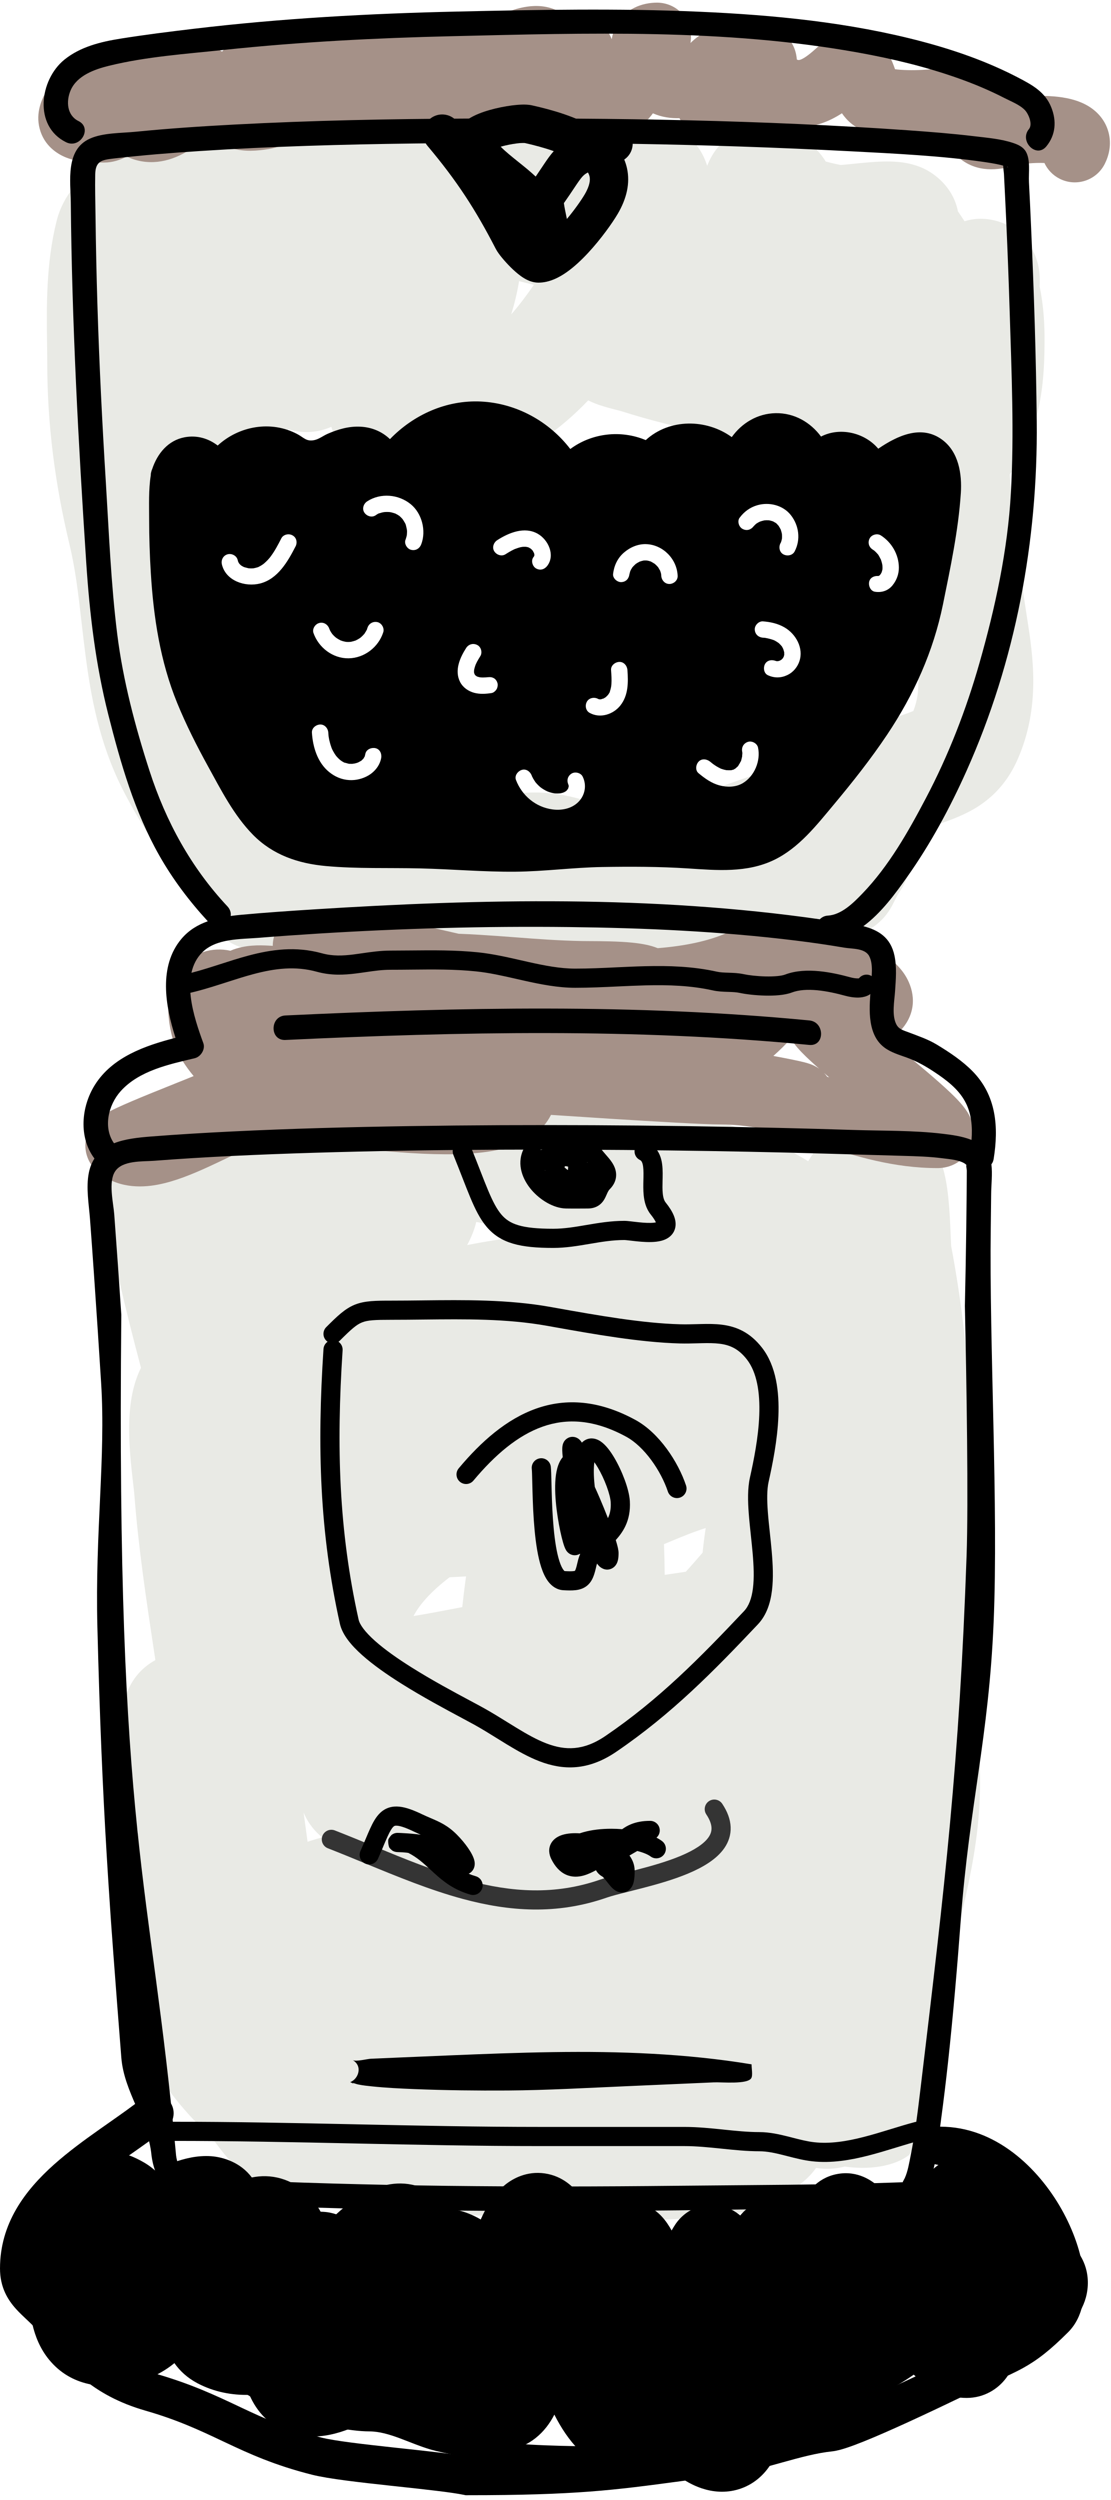
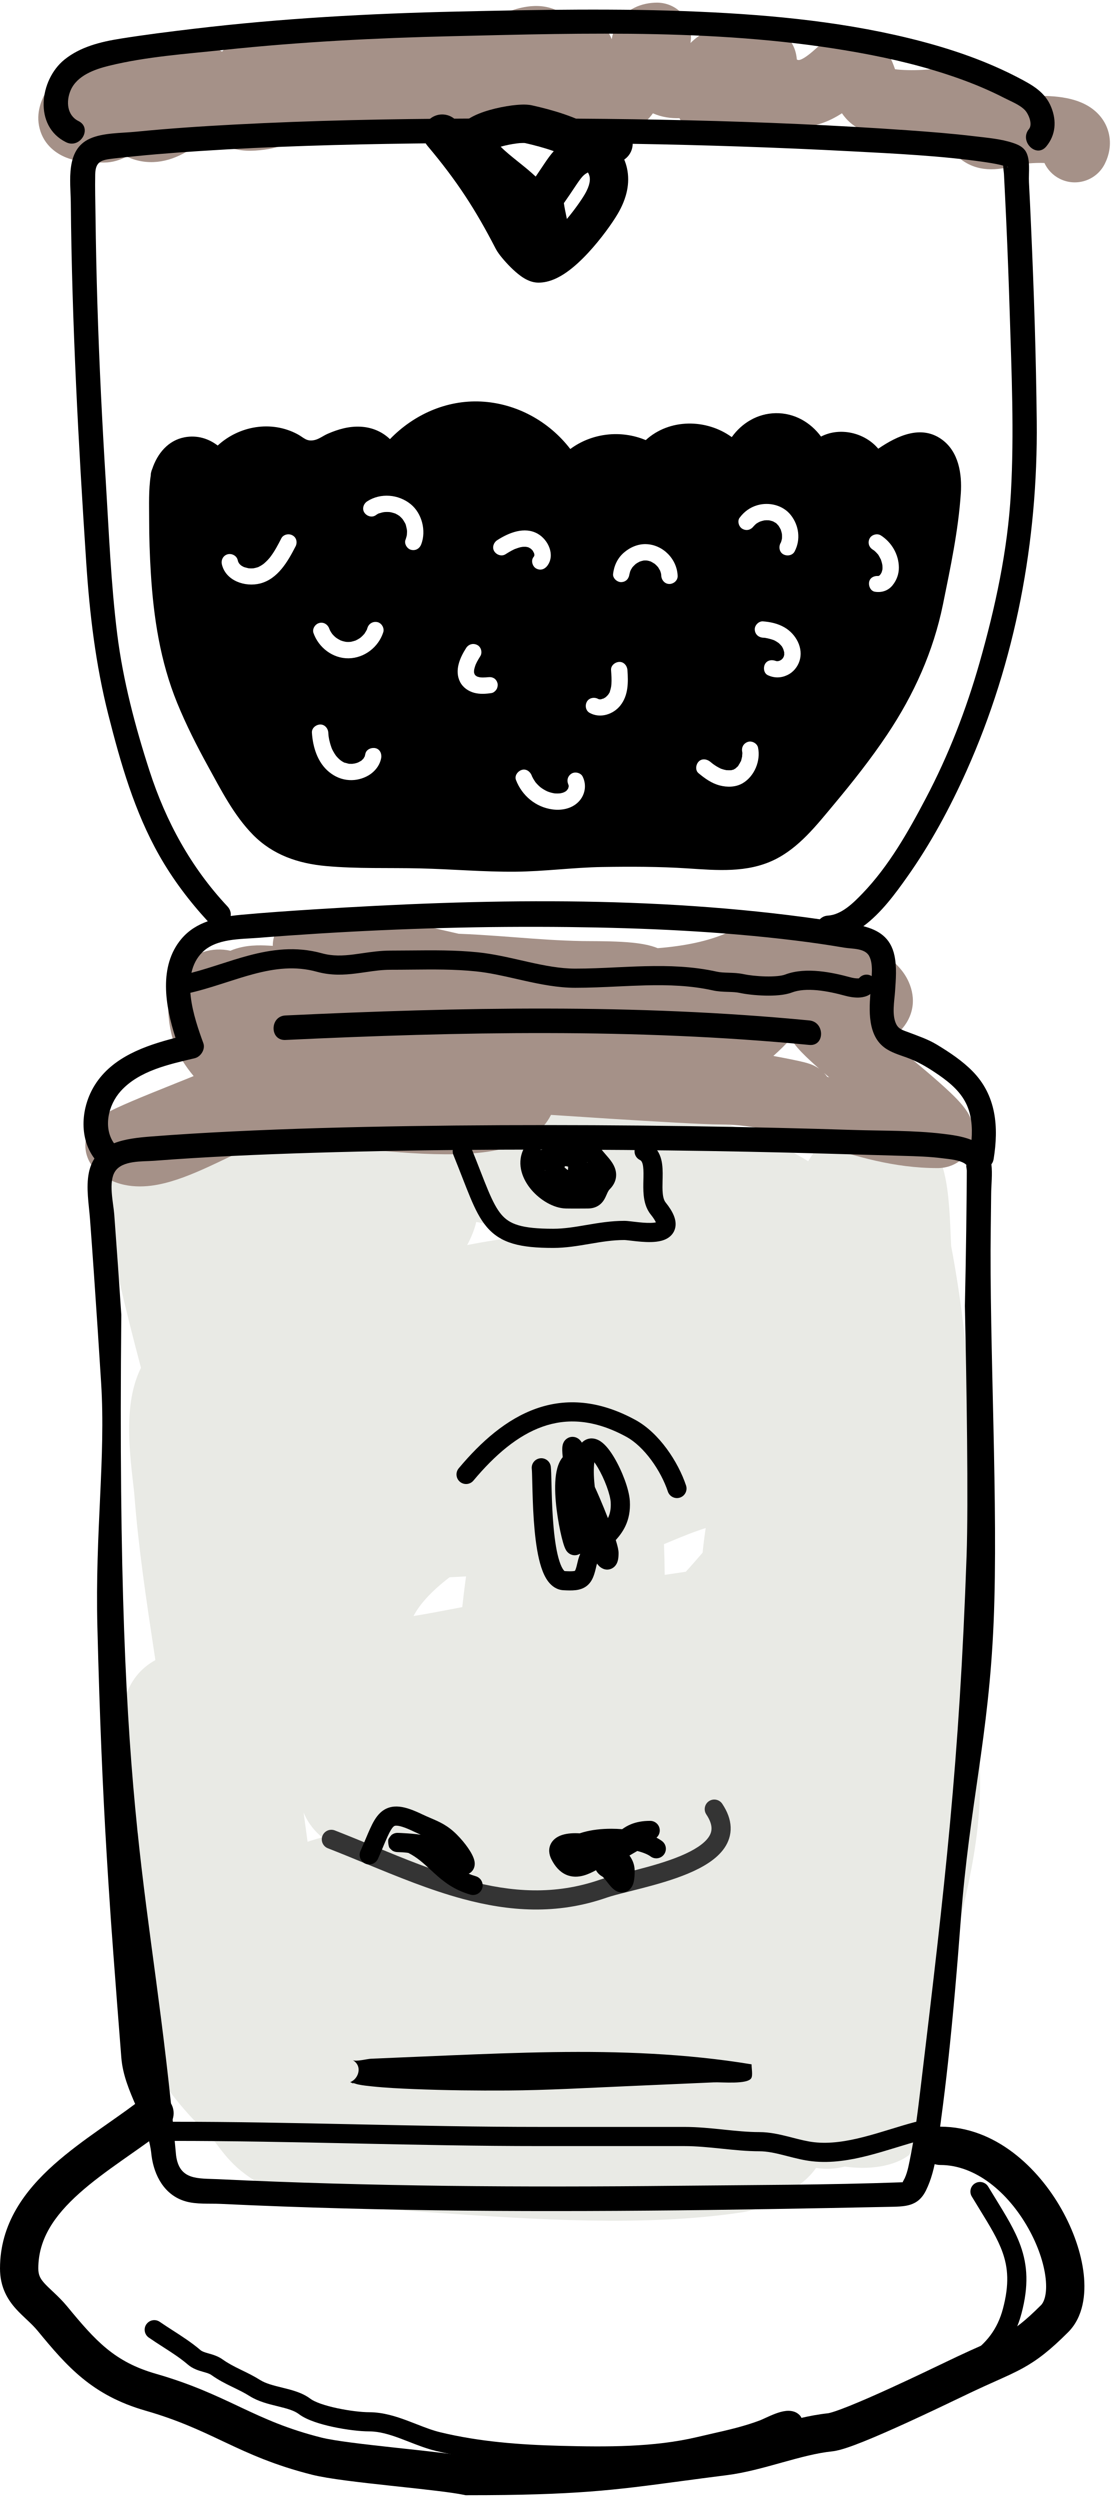
<svg xmlns="http://www.w3.org/2000/svg" fill="none" height="261" viewBox="0 0 116 261" width="116">
-   <path clip-rule="evenodd" d="m36.203 8.241c1.49.248 3.434.655 4.623.91.736.157 1.461.314 2.176.469 5.75 1.243 10.861 2.348 16.181 2.591.737.034 1.448.009 2.409-.025.391-.014.824-.029 1.317-.042 1.475-.04 3.436-.053 5.428.326 2.097.4 4.149 1.718 5.199 4.045.12.267.221.532.303.793.064-.169.135-.337.214-.503 1.582-3.362 4.889-3.733 6.375-3.593 1.391.132 2.466.67 3.05 1.013.662.389 1.354.92 1.959 1.596.149.166.46.521.779 1.043.214.056.425.109.63.158.41.098.726.164.927.203.109-.008.276-.02.514-.043.169-.016.39-.039.639-.064.534-.054 1.196-.122 1.751-.168.798-.065 1.997-.145 3.11-.043.487.045 1.559.167 2.684.701 1.066.506 3.041 1.888 3.549 4.461.007.011.014.022.022.033.053.078.09.132.134.196.036.052.076.111.133.196.1.146.227.335.356.537.013.021.027.043.042.066.899-.28 1.978-.375 3.212-.065 2.432.611 3.526 2.437 3.726 2.771l.006.009c.546.91.731 1.752.805 2.158.083.461.103.853.109 1.093.009.328-.005.64-.017.847.434 2.075.527 4.059.515 5.82-.018 2.838-.155 6.613-1.686 10.331-.061.147-.381.879-.743 1.58-.153.298-.472.903-.885 1.468-.004.005-.008.011-.013.017-.046.065-.15.208-.309.395.272 4.67.968 9.515 1.734 14.494.026.167.053.337.079.51.613 3.938 1.437 9.241-.995 14.769-.946 2.149-2.336 3.752-4.133 4.906-1.378.885-2.922 1.427-3.875 1.761-.078.027-.153.053-.223.078-.862.305-1.718.68-2.823 1.163l-.128.056c.459 2.075.008 4.277-1.301 6.089-.016.028-.037.067-.064.117-.083.157-.152.295-.238.467-.038.076-.08.16-.127.254l-.005.01c-.048.096-.166.33-.294.552l-0.0 0c-.008.014-.278.503-.71 1-.133.152-.413.461-.826.785-.291.228-1.322 1.018-2.917 1.23-.821.11-1.811.066-2.834-.304-1.436 1.59-3.253 2.25-4.202 2.543-1.203.372-2.444.565-3.425.683-.915.111-1.838.182-2.545.237-.069.005-.135.01-.199.015-.389.03-.691.055-.941.08-.227.023-.327.038-.344.041-.003 0-.004 0-.002 0-.064.012-.127.023-.182.033l-.156.029c-.007.001-.014.003-.02.004-.91.665-1.946 1.155-3.128 1.41-1.136.246-2.224.213-2.692.199-.03-.001-.058-.002-.083-.002-4.135-.112-8.506-.499-12.636-.864-2.212-.195-4.355-.385-6.355-.522-1.418-.098-2.818-.199-4.209-.298-2.739-.196-5.44-.39-8.17-.556.001 0-.013-.001-.045-.002-.032-.001-.074-.002-.129-.003-.114-.002-.251-.003-.429-.003-.043-.001-.089-.001-.137-.001-.318-.001-.734-.002-1.151-.012-.483-.012-1.076-.038-1.687-.104-.573-.062-1.396-.183-2.257-.47-.255-.085-.809-.284-1.425-.684-.094-.061-.224-.148-.376-.265-2.433.746-5.169-.122-6.694-2.326-.665-.962-1.391-1.97-2.147-3.021-2.432-3.379-5.18-7.197-7.247-11.331-2.38-4.76-3.247-9.573-3.801-13.824-.166-1.27-.302-2.456-.431-3.585-.332-2.893-.622-5.417-1.254-8.052-1.496-6.234-2.317-12.478-2.317-18.986 0-.648-.009-1.337-.019-2.061-.05-3.684-.113-8.248.995-12.678.727-2.906 2.69-4.546 3.428-5.162.016-.013.031-.026.045-.038.106-.089.176-.147.233-.194.017-.014.033-.027.048-.04.273-.469.709-1.074 1.372-1.622.718-.594 1.869-1.254 3.401-1.363.491-.035.953-.009 1.381.061.149-.729.481-1.751 1.26-2.741 1.272-1.618 3.144-2.408 4.969-2.408 3.222 0 4.918 2.276 5.319 2.853.239.344.435.69.595 1.013.112-.94.455-2.007 1.208-3.001.932-1.231 2.106-1.839 2.962-2.128 1.421-.479 2.672-.318 2.977-.279.007.001.013.002.019.002.446.057.841.149.98.182l.014.003c.034.008.062.014.083.019zm-27.27 13.272c0-0.0 0.0.002.001.007-.001-.004-.001-.007-.001-.007zm9.58 30.718c.128.591.263 1.183.405 1.776.817 3.405 1.227 6.986 1.583 10.091.113.987.221 1.926.334 2.796.505 3.877 1.17 7.078 2.635 10.008 1.599 3.197 3.543 5.902 5.815 9.062.537.747 1.092 1.519 1.665 2.329.374-.11.638-.157.673-.164l.004-.001c.578-.117 1.198-.188 1.502-.217 2.811-.268 6.003-1.261 7.484-2.372 2.969-2.227 6.312-2.408 8.244-2.437 1.013-.015 1.716-.004 2.252.005.826.013 1.252.02 1.8-.088 4.339-.857 7.972.425 10.267 1.235.393.139.747.264 1.059.362.442.139.885.294 1.265.428.099.035.194.069.286.101.289.102.55.195.826.289.683.233 1.202.386 1.621.473 2.553-2.224 5.406-3.221 7.33-3.894.173-.06.339-.118.496-.174.633-.225 1.21-.426 1.767-.62.353-.123.698-.243 1.044-.365.42-.451 1.002-.967 1.784-1.405 1.695-.949 3.458-1.334 4.498-1.546.435-.089.771-.154 1.041-.207.575-.112.852-.166 1.157-.266.854-.28 1.734-.654 2.868-1.15.083-.036.168-.073.254-.111 1.012-.443 2.249-.986 3.54-1.443.612-.216.973-.345 1.282-.471.024-.01.046-.019.066-.028.802-1.998.613-4.023-.059-8.387-.938-6.098-1.968-12.972-1.991-20.01-1.171 1.065-2.525 1.565-3.574 1.774-1.378.274-2.628.148-3.373.038-.808-.119-1.55-.304-2.012-.423-.622-.16-.647-.168-.603-.16-.316-.054-.633-.109-.953-.164-5.705-.981-11.924-2.05-17.947-3.975.027.009-.002-.001-.143-.038-.096-.025-.19-.049-.311-.08-.056-.014-.118-.03-.188-.048-.366-.093-.976-.25-1.566-.45-.011-.004-.024-.008-.039-.013-.183-.061-.634-.212-1.187-.489-1.392 1.457-2.96 2.838-4.758 4.056-.01.007-.034.023-.069.049-.314.223-1.571 1.115-2.808 1.772-.699.371-1.752.87-2.966 1.146-.982.223-3.152.544-5.336-.66-.377.351-2.102 1.911-4.766 1.763-2.147-.119-3.559-1.262-4.226-1.953-.672-.696-1.065-1.407-1.267-1.814-.284-.57-.485-1.142-.623-1.601-1.273.559-2.822.765-4.481.262-.012-.004-.025-.007-.037-.011-.291 1.788-.789 3.913-1.749 5.833-.381.761-1.22 2.032-2.867 2.808-1.759.829-3.45.633-4.566.253-1.117-.381-1.918-1.021-2.382-1.472zm34.014-13.436c-0.0.001-.006-.01-.017-.034.012.021.017.033.017.034zm.849-5.972c.807-.922 1.581-1.949 2.369-3.089-.518-.123-1.034-.251-1.548-.383-.195 1.203-.478 2.361-.82 3.472zm13.176 8.175c0 0 .002-.001.007-.002-.005.001-.007.002-.007.002zm21.614-5.223c.001.001-.013-0-.042-.004.027.002.042.004.042.004zm-14.082-8.619c.014-.005.024-.008.03-.01l.004-.001c-.011.004-.023.008-.034.012zm-35.693-16.619c-.015-.011-.011-.009.007.005-.003-.002-.005-.004-.007-.005zm-10.83 33.916c0 .001-.008-.012-.024-.041.016.025.024.04.024.041zm6.551 43.975c-.012-.002-.018-.003-.018-.003-0-0.0.006.001.018.003zm71.873-45.377c0 0-.003-.006-.007-.018.005.012.007.018.007.018zm-15.281 48.233c0-0.0 0-0-.001.001 0-0.0 0-0.0 0-.001z" fill="#e9eae5" fill-rule="evenodd" />
  <path clip-rule="evenodd" d="m44.365 114.693c1.177-.385 3.674-1.093 6.326-.277 3.642 1.121 7.944 1.12 13.156 1.118h.646c7.022 0 13.978 2.096 19.889 5.696.431-.721.916-1.419 1.46-2.084.469-.572 2.504-2.988 6.02-2.811 3.855.194 5.554 3.204 5.928 3.928.543 1.051.792 2.103.92 2.727.147.718.242 1.446.308 2.088.132 1.278.19 2.641.231 3.617l.007.179c.018.438.032.774.048 1.048.005.081.009.143.012.187 1.943 10.295 2.434 20.264 2.407 30.364.954 5.272 1.559 10.947.925 16.934-.086.812-.212 1.783-.452 2.645l-.006.02c-.006.021-.013.046-.021.074.108 1.999.164 3.978.164 5.926 0 4.376-.698 8.284-1.484 11.805-.306 1.375-.605 2.612-.889 3.791-.494 2.048-.946 3.924-1.329 6.053-.096.533-.204 1.081-.328 1.557-.054.206-.17.637-.37 1.116-.092.219-.31.719-.699 1.277l-.007.009c-.015.022-.035.05-.059.084.038.103.074.205.106.306.449 1.4.381 2.644.304 3.325-.086.763-.259 1.444-.422 1.971-.267.865-.624 1.695-.991 2.409.002.145.005.283.006.409.009.193.015.404.015.607v.041c0.0.126 0.0.385-.005.544l-0.0.003c-.001.025-.006.16-.021.327-.001.009-.028.376-.125.821-.087.35-.578 1.6-1.095 2.437-1.629 1.27-4.358 1.579-6.74 1.223-.301.078-.641.147-1.01.19-.38.045-1.102.098-1.979-.048-.878 1.233-1.941 1.912-2.351 2.168-.082.051-.174.115-.41.283-.014.01-.029.02-.044.032-.202.144-.571.408-.977.66-1.048.65-2.381 1.264-4.133 1.523-10.068 1.492-21.664.702-31.491.033-2.248-.153-4.403-.3-6.426-.411-.443-.025-.917-.04-1.418-.056-3.473-.109-8.217-.259-12.774-3.905-1.109-.887-1.92-1.955-2.284-2.434l-.032-.041c-.082-.109-.149-.197-.206-.272-.116-.154-.194-.257-.287-.374-.069-.087-.106-.129-.116-.141-.064-.064-.129-.129-.196-.196-1.616-1.613-4.173-4.165-5.832-7.151-.932-1.677-2.791-6.227-3.86-10.553-.529-2.139-1.024-4.828-.859-7.346.102-1.56.627-4.631 2.907-6.794-.005-.024-.01-.047-.015-.071-.305-1.488-.622-3.894-.88-6.04-.303-1.69-.529-3.397-.643-5.103-.015-.226-.028-.432-.036-.602-.004-.081-.009-.193-.011-.312-.001-.058-.003-.155-.001-.27l0-.006c.001-.07.005-.367.05-.733l.001-.011c.016-.131.089-.726.348-1.431.11-.299.482-1.284 1.394-2.243.4-.42.939-.857 1.594-1.218-.046-.303-.092-.608-.138-.913-.794-5.259-1.632-10.806-2.055-16.338-.019-.242-.054-.55-.11-1.032-.03-.257-.065-.564-.107-.937-.105-.939-.226-2.119-.288-3.344-.06-1.196-.075-2.63.096-4.045.115-.958.369-2.428 1.099-3.908-.812-3.051-1.589-6.124-2.299-9.211-.52-2.258-.932-4.232-1.081-5.702-.244-1.014-.467-1.942-.662-2.763-.833-3.491 1.323-6.997 4.815-7.83 2.388-.57 4.783.259 6.324 1.956.525-.673 1.149-1.353 1.859-1.905 3.963-3.083 8.228-1.739 10.037-.98.94.394 1.808.874 2.335 1.165.023.012.046.025.067.037.632.349.79.425.809.434.002.001.002.002.002.001.084.033.212.084.379.149.018-.011.036-.021.055-.032.849-.488 1.901-1.092 2.961-1.648 1.16-.609 2.587-1.299 4.044-1.775zm-14.649 17.83c-0.0.001 0-.007.002-.023-.001.015-.002.023-.002.023zm30.608-3.993c-3.277-.036-6.984-.211-10.598-.96-.176.777-.519 1.615-.949 2.416 3.837-.759 7.717-1.2 11.546-1.456zm-28.627 60.694c.142 1.017.282 2.036.418 3.057.108-.037.212-.071.311-.103.391-.127.814-.249 1.212-.358-.702-.567-1.455-1.418-1.941-2.596-0 0-0 0-0 0zm42.964 23.306c0 0-.002 0-.007-.002.005.002.007.002.007.002zm-1.303-50.434c.088-.864.196-1.72.324-2.568-1.331.425-2.342.845-3.545 1.346-.259.108-.527.219-.809.335.042 1.074.065 2.144.073 3.208.737-.109 1.472-.218 2.206-.329.177-.198.355-.396.533-.593.191-.211.479-.543.827-.946.124-.143.255-.295.393-.453zm-26.419 2.573c-1.963 1.499-3.154 2.875-3.762 4.045 1.417-.228 2.878-.508 4.428-.806.218-.042.437-.084.659-.127.112-1.016.241-2.098.395-3.205-.563.033-1.137.064-1.719.093zm44.89 52.238c.002.006.003.009.003.01 0.0.001-.001-.003-.003-.01z" fill="#e9eae5" fill-rule="evenodd" />
  <path clip-rule="evenodd" d="m28.481 98.748c-.005-.95.39-1.778.871-2.327.507-.579 1.069-.831 1.239-.905.398-.173.742-.231.819-.244l.006-.001c.129-.022.236-.033.296-.039.123-.011.233-.016.302-.018.148-.005.32-.006.495-.006 5.49 0 10.185 1.081 14.984 2.186.131.03.262.06.393.09.726.027 1.444.064 2.155.106 1.302.078 2.542.173 3.761.265 2.299.175 4.523.344 6.952.39.207.004.484.005.809.007 1.184.006 3.009.015 4.445.16.487.049 1.009.12 1.51.229.311.068.722.173 1.155.348 2.8-.226 5.271-.723 7.297-1.624 2.736-1.216 5.884-1.187 8.498-.746 2.66.448 5.286 1.408 7.217 2.598.932.574 1.967 1.362 2.688 2.397.751 1.077 1.535 3.094.287 5.145-.496.816-1.182 1.382-1.891 1.781.377.314.764.636 1.158.963l.216.179c1.798 1.493 3.72 3.093 5.023 4.328.586.556 1.324 1.291 1.794 2.019.132.206.319.523.464.923.13.355.354 1.118.163 2.058-.232 1.141-.969 2.025-1.887 2.506-.754.394-1.46.433-1.809.433-4.626 0-8.601-1.264-12.066-2.365-.081-.026-.161-.052-.242-.077-3.623-1.151-6.757-2.114-10.386-2.114-1.657 0-6.868-.307-11.481-.597-2.311-.146-4.529-.292-6.186-.402-.424.846-1.049 1.547-1.774 2.087-1.204.896-2.655 1.346-3.928 1.601-2.577.516-5.81.49-8.838.304-3.097-.191-6.295-.574-8.903-.898-.199-.025-.393-.049-.581-.073-2.458-.306-4.044-.503-4.71-.503-.29 0-1.052.171-2.519.799-.848.364-1.639.743-2.502 1.156-.629.301-1.296.621-2.052.967-1.587.725-3.458 1.509-5.269 1.848-1.778.333-4.307.381-6.351-1.436-.424-.377-.836-.928-1.049-1.658-.21-.721-.157-1.381-.028-1.88.226-.874.723-1.418.878-1.583.376-.401.787-.658.937-.751.403-.251.897-.495 1.338-.702.93-.436 2.181-.961 3.417-1.466.895-.366 1.826-.738 2.665-1.075.328-.131.643-.257.936-.375.381-.153.725-.292 1.022-.414-.099-.118-.2-.241-.3-.369-.777-.986-1.647-2.351-2.048-4.154-.494-2.224-.498-4.639.822-6.513 1.371-1.947 3.528-2.451 5.361-2.05.832-.354 1.646-.482 2.248-.529.656-.052 1.276-.029 1.738-.005.177.01.32.018.441.026zm-14.006 18.107c.001 0 .011.001.028.006-.02-.002-.029-.005-.028-.006zm71.892-4.442c.071.022.142.044.212.066-.182-.155-.361-.309-.535-.459.105.111.216.241.323.393zm-.827-.833c-.324-.284-.627-.556-.904-.812-.605-.56-1.32-1.254-1.79-1.915-.08-.112-.178-.257-.278-.431-.501.591-1.128 1.2-1.823 1.819 1.6.296 2.674.516 3.282.675.163.043.425.115.688.219l.003.001c.095.037.433.17.796.426.008.006.017.012.026.018zm-20.216-4.207c.262-.039.527-.078.793-.117 1.553-.231 3.156-.47 4.643-.712-.588-.026-1.173-.049-1.756-.068-.127.057-.229.093-.29.114-.268.092-.495.136-.626.157-.266.045-.503.057-.645.062-.305.01-.641 0-.947-.014-.537-.026-1.214-.078-1.968-.147.224.158.517.396.796.725zm24.023-4.938c.033-.018.052-.025.054-.025.001.001-.015.01-.054.025zm-67.627 11.626c-.002-.001-.019-.024-.044-.067.034.046.047.067.044.067zm.266-2.604c.005-.005.008-.007.008-.007s-.002.002-.008.007z" fill="#a59188" fill-rule="evenodd" />
-   <path clip-rule="evenodd" d="m7.968 227.503c.996-2.277 3.649-3.315 5.926-2.319.511.224 1.057.5 1.571.849.22.15.478.343.744.585.627-.331 1.266-.619 1.901-.853 1.067-.393 2.48-.764 3.949-.656 1.213.09 3.05.624 4.233 2.22.923-.19 1.968-.206 3.072.117 2.019.59 3.328 2.044 4.117 3.46.312-.001.642.028.986.097.224.045.436.103.635.17 1.098-1.013 2.24-1.865 3.427-2.433 1.433-.686 3.541-1.226 5.702-.263 1.139.508 1.943 1.278 2.506 2.089.746.071 1.482.251 2.194.531.444.175.865.384 1.263.617.02-.045.04-.09.061-.135.389-.855 1.173-2.437 2.511-3.507.757-.605 2.203-1.443 4.112-1.168 1.897.274 3.072 1.478 3.672 2.318.207.291.376.593.504.85.967-.309 2.001-.46 3.08-.374.36.028.708.082 1.044.158.389-.034.775-.017 1.147.043 1.551.253 2.477 1.196 2.739 1.471.476.499.828 1.069 1.06 1.494.122-.219.256-.437.4-.654.532-.798 1.768-2.019 3.764-2.027 1.586-.005 2.628.793 2.999 1.114.393-.481.883-.903 1.471-1.237 1.418-.804 2.847-.773 3.652-.673.509.063 1.006.183 1.475.344.009-.019.019-.038.029-.058.291-.588 1.261-2.265 3.453-2.697 2.255-.444 3.826.808 4.375 1.328.097.092.19.186.279.282 1.537-.878 3.089-.717 4.21-.364.011-.026.021-.053.032-.079.222-.527.707-1.43 1.716-2.127 1.146-.79 2.451-.961 3.563-.753.964.181 1.661.614 2.037.885.409.293.732.608.967.86.843.903 1.699 2.259 2.567 3.779.336.587.623 1.183.866 1.738 1.363.209 2.809.726 3.96 1.876 2.039 2.038 1.932 4.738 1.024 6.538-.812 1.611-2.372 2.882-4.271 3.274-.797.165-1.599.164-2.369.009-.023.474-.072.949-.158 1.405-.116.618-.379 1.65-1.099 2.62-.868 1.17-2.314 2.096-4.138 2.096-1.833 0-3.335-.739-4.398-1.497-.402-.287-.778-.603-1.129-.933-.129.091-.258.18-.385.266-1.028.695-2.229 1.368-3.482 1.977-.48.591-1.059 1.138-1.743 1.627-1.283.916-2.877 1.422-4.598 1.202-.357-.046-.696-.12-1.016-.215-.117.024-.233.047-.349.069-.639.12-1.329.216-2.034.25-.146 1.329-.502 3.016-1.488 4.432-.654.94-1.673 1.882-3.134 2.342-1.44.454-2.809.282-3.895-.079-1.287-.428-2.48-1.22-3.576-2.166-1.422.68-3.012.97-4.669.68-1.97-.344-3.493-1.412-4.579-2.512-1.038-1.052-1.886-2.338-2.573-3.702-.918 1.819-2.611 3.488-5.187 3.749-.924.094-1.785-.018-2.56-.239-1.027.176-2.036.187-2.954.102-2.207-.205-4.378-.991-6.201-2.074-.644-.383-1.288-.829-1.901-1.337-2.578 1.518-5.532 2.609-8.417 1.825-2.492-.677-3.875-2.379-4.617-4.089-1.808.051-3.687-.292-5.429-1.213-1.062-.563-1.84-1.293-2.405-2.1-1.104.91-2.523 1.68-4.384 2.094-3.024.672-6.408.338-8.696-2.446-1.861-2.265-2.096-5.21-2.096-7.178 0-2.043.332-4.211 1.758-5.964.29-1.784 1.392-2.933 1.993-3.466.264-.235.54-.445.807-.631.023-.541.144-1.087.375-1.614zm2.313.078c.016-.012.025-.017.025-.017s-.007.005-.025.017zm91.5 13.953s-.003-.001-.009-.005c.006.003.009.005.009.005zm4.891-.105c-.001.002-.023-.001-.063-.011.045.005.065.01.063.011zm-1.871-10.718c.002-.072.007-.06 0 .016 0-.006 0-.011 0-.016zm-51.812 3.352c-.009-.019-.013-.027-.013-.026 0 0 .004.009.012.024 0.0.001.001.001.001.002z" fill="#000" fill-rule="evenodd" />
  <path clip-rule="evenodd" d="m70.939 12.337c-.888.03-1.843-.1-2.767-.507-.918 1.263-2.209 2.026-3.616 2.288-1.419.264-2.757-.01-3.795-.401-.301-.114-.605-.248-.907-.402-.451.21-.915.376-1.379.501-2.197.591-4.539.347-6.348-.189-.743-.22-1.485-.508-2.167-.901-1.684 1.622-4.018 2.195-5.97 2.067-1.087-.071-2.254-.372-3.328-.934-.322.061-.647.108-.973.139-.926.088-2.139.066-3.334-.357-1.076-.054-2.155-.24-3.102-.503-.183-.051-.382-.111-.592-.18-1.126 1.164-2.653 2.275-4.609 2.601-1.177.196-2.553.307-3.821-.073-.698-.209-1.476-.6-2.123-1.305-.06-.065-.117-.132-.171-.199-.388.347-.762.656-1.073.904-1.761 1.409-3.844 2.332-6.067 1.957-.579-.098-1.101-.272-1.569-.499-.639.339-1.445.626-2.362.626-.449 0-1.076-0-1.698-.048-.578-.044-1.443-.147-2.286-.485-.853-.343-2.277-1.191-2.747-3.022-.425-1.657.223-3.084.719-3.911 1.321-2.202 3.066-3.503 5.212-4.025 1.537-.374 3.223-.292 4.415-.234.17.008.33.016.478.022.059.002.117.006.175.011.534-.367 1.038-.516 1.236-.572.357-.101.708-.157.997-.192.587-.07 1.3-.098 2.111-.098.686 0 1.418.057 2.124.249.458.125 1.029.34 1.579.729.468-.506.965-.819 1.208-.965.523-.314 1.14-.587 1.782-.76.528-.142 1.608-.368 2.779-.004.112.035.228.076.345.125.672-.734 1.446-1.199 2.007-1.464.279-.131.644-.279 1.046-.373l.009-.002c.125-.029.643-.151 1.281-.079.233.027 1.323.154 2.21 1.126.328.36.55.737.693 1.112.613-.242 1.395-.452 2.25-.47.587-.457 1.216-.757 1.773-.947 1.031-.353 2.103-.441 3.051-.37.845.063 1.809.269 2.702.721.21-.189.457-.365.746-.513.611-.313 1.237-.409 1.782-.38.71.038 1.253.281 1.584.473 1.273-.891 2.857-1.621 4.348-1.888.733-.131 1.96-.248 3.186.274.375.16.76.385 1.118.688.45-.133.981-.206 1.574-.138 1.594.183 2.619 1.245 3.095 2.254.044.093.084.187.12.28.06-.388.173-.793.358-1.199.933-2.041 2.906-2.62 4.373-2.62.9 0 1.989.359 2.764 1.325.644.803.751 1.64.775 2.0.023.34-.007.649-.048.891.043-.043.085-.083.125-.121.194-.184.376-.334.53-.451.074-.056.159-.117.248-.177.031-.021.123-.081.242-.148.034-.019.093-.051.168-.088l.001-.001c.047-.023.226-.112.468-.19.099-.032.41-.131.825-.161.003-0.0.006-0.0.01-.001.144-.012 1.27-.103 2.311.661.125-.12.278-.251.457-.378.297-.211 1.032-.673 2.085-.682 1.295-.012 2.299.653 2.875 1.407.47.614.624 1.225.68 1.489.043.201.067.394.08.569.109.044.167.05.18.051.02.002.066.005.176-.032.305-.103.785-.4 1.576-1.112.515-.464 1.125-.931 1.827-1.261.721-.339 1.744-.624 2.91-.373 1.19.256 1.987.954 2.458 1.537.439.543.699 1.109.845 1.456.108.258.208.534.283.745.785.096 1.792.124 2.931.061 1.37-.075 2.688-.268 3.675-.493.378-.152.755-.243 1.105-.282.14-.016.434-.042.798-.003.152.016.562.066 1.039.273.311.135 1.871.877 2.088 2.827.027.244.028.475.009.692 1.408-.252 3.348-.38 5.005-.234.959.085 2.491.305 3.741 1.141.709.474 1.553 1.302 1.897 2.597.344 1.296.028 2.463-.389 3.296-.864 1.729-2.967 2.43-4.696 1.565-.736-.368-1.286-.961-1.608-1.653-.514-.019-1.087-.002-1.64.044-.754.063-1.248.16-1.377.197-1.316.376-3.632.932-5.663-.592-.878-.659-1.396-1.498-1.716-2.1-.072-.136-.143-.278-.212-.422-.553.06-1.113.106-1.671.137-1.988.109-4.296.043-6.213-.505-1.319-.377-2.146-1.22-2.65-1.95-.625.407-1.331.781-2.112 1.045-1.487.502-3.096.559-4.724.021-.621.558-1.321 1-1.985 1.326-.966.474-2.227.884-3.565.866-1.394-.019-3.336-.562-4.451-2.513-.045-.078-.088-.156-.129-.234zm11.407-6.77c.001 0.0.008.008.02.025-.014-.017-.02-.025-.02-.025zm-11.556-.94c0 0.0.001.002.002.007-.001-.004-.002-.007-.002-.007zm15.905 4.522c0-0.0.003.005.008.016-.005-.01-.008-.016-.008-.016zm23.498 8.012s-.004-.001-.011-.004c.008.003.012.004.011.004zm-16.455-9.193c-0.0.001-.009-.014-.026-.049.018.03.026.048.026.049zm-74.862-2.581c0-0.0.004.002.012.005-.008-.003-.012-.005-.012-.005zm7.169 3.349c-.004-0-.005-0-.005-0.0 0-0.0.002 0.0.005 0z" fill="#a59188" fill-rule="evenodd" />
  <path d="m78.443 216.955c-.385.682-3.083.405-3.906.444-3.022.135-6.045.267-9.068.398-4.152.177-8.305.423-12.46.451-3.244.021-6.49-.018-9.73-.146-1.483-.06-2.966-.131-4.441-.284-.474-.049-.952-.099-1.419-.195-.396-.082-.798-.302-.446-.021-.132-.107-.271-.174-.413-.224.887-.334 1.326-1.705.257-2.305.342.192 1.49-.121 1.928-.142.912-.043 1.821-.078 2.734-.117 1.821-.078 3.646-.153 5.468-.231 3.589-.149 7.178-.288 10.768-.341 6.943-.103 13.904.142 20.758 1.275-.014.362.146 1.133-.029 1.438zm21.877-165.452c.132-2.017-.217-4.329-1.964-5.608-2.149-1.573-4.651-.423-6.658.952-1.415-1.69-4.013-2.287-5.974-1.268-1.098-1.488-2.787-2.479-4.744-2.443-1.893.035-3.532 1.034-4.576 2.5-2.641-1.918-6.501-1.96-8.982.312-2.598-1.09-5.631-.739-7.877.93-2.221-2.894-5.628-4.777-9.331-4.958-3.618-.174-7.039 1.381-9.499 3.928-.798-.771-1.857-1.236-3.058-1.3-1.198-.068-2.363.266-3.45.742-.424.185-.873.529-1.312.639-.88.22-1.141-.224-1.818-.59-2.766-1.488-6.134-.867-8.348 1.176-.959-.739-2.153-1.101-3.436-.867-1.746.32-2.869 1.715-3.4 3.317-.046.096-.082.199-.107.32-.036.124-.046.238-.046.351-.235 1.509-.168 3.093-.168 4.606 0 1.861.061 3.715.175 5.572.285 4.649.98 9.23 2.748 13.566.927 2.269 2.032 4.453 3.211 6.598 1.365 2.479 2.709 5.142 4.715 7.181 2.078 2.106 4.719 2.994 7.62 3.257 3.254.295 6.565.167 9.834.245 3.311.078 6.619.373 9.934.344 3.03-.025 6.034-.44 9.064-.49 2.965-.05 5.963-.046 8.925.146 3.051.199 6.191.486 9.032-.888 2.588-1.25 4.427-3.622 6.227-5.774 1.96-2.348 3.867-4.755 5.567-7.298 2.805-4.194 4.826-8.676 5.835-13.62.773-3.818 1.604-7.692 1.86-11.581zm-69.463 5.544c-.802 1.566-1.846 3.395-3.693 3.868-1.575.401-3.596-.277-3.999-1.999-.103-.451.135-.923.599-1.048.431-.117.948.146 1.052.597.004.014.032.117.046.167.018.039.046.103.057.117.007.014.05.071.071.106.029.032.078.082.086.092.011.011.075.06.103.089.029.018.068.043.075.05.061.035.121.067.185.099.021.011.018.011.029.018.007 0 .007 0.0.032.007.139.039.278.078.421.11.025.004.021.007.032.011.011 0 .007-.004.032 0 .075.004.146.011.221.011.075 0 .15-.004.221-.007.029-.004.068-.007.096-.014.135-.028.264-.064.396-.103.029-.007.025-.007.036-.007.011-.007.007-.007.029-.018.075-.043.153-.078.228-.121.153-.089.278-.177.349-.238.139-.121.271-.245.396-.376.064-.068.125-.135.182-.206-.004.004.086-.107.103-.131.449-.593.795-1.261 1.133-1.921.21-.412.788-.529 1.169-.305.421.227.524.742.314 1.154zm8.939 22.104c-.143.778-.688 1.442-1.369 1.829-.581.33-1.283.501-1.953.462-.798-.046-1.486-.341-2.103-.838-1.215-.98-1.711-2.614-1.804-4.113-.029-.476.413-.835.855-.852.481-.021.831.408.856.852.007.107.018.213.025.32.011.103.011.106 0 .014.007.039.011.082.018.121.029.188.068.373.118.558.046.181.103.362.168.54.014.035.025.071.039.103.004.011.004.011.011.025.039.085.078.167.125.249.086.163.185.32.292.469.007.011.007.007.011.014.025.032.05.06.075.089.061.068.121.135.189.199.053.053.111.1.164.149.011.004.128.096.15.11.075.05.15.092.228.135.021.011.046.021.071.035.146.021.296.082.442.114.021.004.043.004.068.007.089.004.178.007.267.004.068-.004.132-.011.2-.014-.235.018.05-.014.1-.025.064-.014.128-.032.193-.05.025-.007.118-.043.157-.057.118-.057.228-.121.339-.188.011-.007.007-.004.014-.007.007-.007-0-.004.011-.014.061-.057.118-.117.178-.174.011-.011.007-.007.014-.011.004-.007 0-.004.004-.011.043-.071.086-.142.125-.213.004-.007.004-.004.007-.007 0-.007 0-.004.004-.021.018-.085.046-.163.061-.249.086-.469.634-.689 1.052-.597.481.103.684.607.602 1.044zm.221-13.147c-.495 1.552-1.96 2.696-3.611 2.724-1.654.028-3.136-1.112-3.675-2.639-.153-.437.175-.934.599-1.048.467-.128.898.16 1.051.597.011.025.057.135.057.139.021.046.046.089.071.135.032.057.068.117.107.171 0-.004.057.078.078.11.029.028.078.089.086.096.053.06.114.117.171.17.039.036.082.071.121.107-.118-.099.075.053.086.06.114.074.232.139.349.202.025.014.032.018.039.025.004 0 .004 0 .014.004.064.025.125.046.193.068.114.035.232.06.353.082.029.004.078.011.096.011.068.004.135.007.203.004.071 0 .143-.007.214-.014.011-.004.018-.004.039-.007.146-.032.285-.071.428-.117.025-.007.021-.007.025-.004.014-.007.011-.007.032-.018.061-.028.121-.06.182-.092.061-.032.118-.068.175-.103.011-.007.075-.053.111-.074.029-.025.096-.078.103-.085.05-.046.1-.092.146-.139.046-.046.093-.099.139-.149.025-.029.029-.029.039-.036.007-.011.007-.014.028-.046.075-.114.143-.227.207-.344.014-.025.018-.032.025-.039 0-.004 0-.004.004-.014.025-.064.046-.128.064-.192.146-.455.585-.703 1.052-.597.442.106.734.632.599 1.055zm3.971-9.195c-.168.448-.567.707-1.052.597-.424-.096-.756-.628-.599-1.048.05-.135.093-.274.125-.415.007-.032.014-.064.018-.096.004-.057.011-.11.011-.167.004-.085.018-.259-.007-.366-.004-.028-.011-.057-.014-.085-.014-.071-.029-.142-.046-.213-.032-.117-.057-.281-.125-.384.128.188-.018-.028-.043-.078-.029-.053-.061-.11-.093-.16-.036-.06-.082-.121-.118-.181-.011-.014-.025-.028-.036-.046-.089-.1-.182-.195-.285-.284-.021-.021-.025-.021-.032-.029-.007-.004-.004 0-.021-.011-.053-.032-.107-.071-.16-.103-.075-.043-.15-.082-.225-.121-.011-.007-.007-.004-.014-.007-.007-.004-.004-0-.018-.004-.143-.046-.282-.092-.431-.124-.029-.007-.107-.014-.153-.025-.043-.004-.086-.007-.128-.007-.128-.007-.257-.004-.385.007-.021 0-.043.004-.064.007-.011.004-.007 0-.029.004-.064.014-.125.025-.189.039-.071.018-.143.039-.214.064-.053.018-.271.06-.064.018-.132.025-.285.146-.392.217-.403.259-.93.068-1.169-.305-.26-.401-.068-.923.306-1.165 1.401-.906 3.279-.735 4.548.305 1.165.955 1.625 2.756 1.098 4.166zm7.856 15.154c-.096.163-.314.362-.51.391-.613.092-1.23.135-1.835-.028-.61-.167-1.176-.561-1.465-1.137-.599-1.186-.021-2.514.638-3.541.257-.401.749-.529 1.169-.305.399.209.549.788.306 1.165-.128.199-.246.401-.356.607-.05.099-.089.202-.142.298.011-.018.011-.018.018-.028-.004.011-.011.021-.014.028-.018.05-.039.103-.053.153-.036.11-.068.22-.089.33 0 .007-.004.025-.007.043-.004.039-.011.092-.011.107v.149.004c.018.057.032.114.05.17.007.014.014.032.021.043.007.011.014.021.021.032.029.028.053.064.075.085.004.004.011.011.014.014-.036-.036.064.043.093.06.021.011.043.025.068.035.011.004.021.007.032.011.046.014.093.028.139.039.043.011.089.018.132.028.093.007.185.014.278.014.111 0 .217-.004.328-.011.057-.004.118-.011.175-.018.064-.007.039-.004.004.004.225-.028.417-.021.624.089.2.103.328.302.392.508.057.209.014.479-.093.66zm1.875-14.628c-.064.032-.132.06-.196.096-.257.131-.503.281-.745.433-.403.259-.93.067-1.169-.305-.257-.398-.068-.923.306-1.165 1.212-.781 2.848-1.452 4.227-.671 1.094.618 1.839 2.205 1.016 3.328-.285.387-.724.54-1.169.305-.381-.199-.574-.806-.307-1.165.032-.046.061-.092.093-.139.007-.021.011-.046.018-.068 0-.035 0-.071 0-.106-.011-.043-.021-.082-.032-.124-.036-.114-.078-.092.018.018-.061-.071-.093-.185-.146-.266-.004-.004-.007-.011-.011-.014-.029-.028-.071-.085-.082-.096-.036-.035-.075-.071-.114-.106-.004-.004 0-0-.004-.004-.071-.046-.15-.085-.221-.131-.046-.014-.093-.028-.143-.043-.018-.004-.114-.018-.143-.025-.043-.004-.093-.004-.103-.004-.057 0-.114 0-.171.004-.029 0-.057.004-.078.004-.128.014-.257.046-.378.082-.114.032-.228.075-.339.117-.018 0-.111.035-.128.046zm6.647 26.412c-.702.689-1.739.884-2.684.756-1.75-.234-3.187-1.442-3.81-3.075-.171-.448.189-.916.599-1.048.467-.153.895.181 1.051.597.014.039.018.046.018.057.004.007.004.007.014.028.036.071.068.139.107.209.071.124.15.245.228.362.011.018.014.021.011.021.007.007.007.007.021.025.05.06.103.121.157.178.1.107.203.206.31.298.025.021.06.05.075.06.053.039.107.078.16.114.121.078.246.153.371.217.014.007.1.046.139.068.032.014.111.043.125.05.136.05.275.089.413.121.075.018.153.032.232.046.011.004.011.004.011.004h.046c.164.007.328.011.492-.004.025-.004.064-.007.089-.014.068-.014.139-.032.207-.05.011-.004.135-.057.15-.057.061-.032.121-.064.182-.103.021-.014.032-.018.039-.025-.004 0-.007 0 .011-.018.032-.032.061-.064.093-.096.004-.014.068-.107.075-.117.018-.029.021-.029.029-.036.004-.011 0-.011.007-.035.018-.06.029-.121.046-.181 0-.004.004 0 .004-.004-.004-.007-.004-.007-.007-.025-.036-.202.053.117 0-.064-.011-.035-.096-.227-.018-.071-.214-.43-.103-.902.306-1.165.371-.238.973-.096 1.169.305.449.895.253 1.968-.467 2.671zm4.412-10.1c-.745.941-2.107 1.381-3.201.785-.421-.227-.52-.767-.306-1.165.221-.415.777-.518 1.169-.305.011.007.021.011.032.018.029.011.061.021.082.025.007.004.014.004.025.004.029.004.061.004.086.004.025 0 .05 0 .078-.004.007 0 .011-.004.014-.004.06-.018.168-.064.235-.071h.004c.046-.025.089-.05.135-.075.039-.025.078-.05.118-.078.068-.067.139-.128.203-.199.011-.014.025-.028.039-.046.004-.004 0 0 .004-.004.011-.014.018-.028.029-.043.025-.035.178-.263.157-.291-.011.028-.025.057-.036.085.014-.039.029-.078.043-.121.018-.05.032-.099.046-.153.032-.114.057-.227.078-.341.004-.014.004-.029.007-.046-.004-.032.014-.16.018-.174.036-.497 0-.994-.036-1.492-.036-.476.42-.835.855-.852.485-.021.823.408.855.852.093 1.278.1 2.635-.734 3.69zm5.122-12.682c-.474.021-.838-.408-.855-.852 0-.025-.021-.188-.018-.185-.011-.043-.021-.096-.025-.106-.018-.068-.039-.135-.061-.199-.004-.014-.011-.028-.014-.039-.004-.007 0-0-.007-.014-.068-.106-.128-.224-.193-.33-.014-.021-.011-.021-.018-.032-.007-.007-.007-.004-.021-.018-.046-.053-.093-.106-.143-.156s-.103-.096-.153-.142c-.018-.018-.018-.018-.025-.025-.007-.004-.007-.004-.025-.014-.118-.078-.239-.146-.36-.213-.018-.011-.018-.011-.025-.018-.007 0-.007 0-.029-.007-.068-.018-.132-.043-.2-.06-.043-.011-.086-.018-.128-.028-.021 0-.096-.014-.128-.014-.071-.004-.139 0-.21.004-.025 0-.021 0-.032-.004-.011.004-.004.004-.018.004-.139.028-.271.064-.403.11-.018.007-.014.004-.025.007-.011.007-.007.007-.029.018-.061.032-.125.064-.185.1s-.118.075-.178.114c-.018.011-.014.007-.021.014s-.004.007-.025.025c-.103.096-.203.192-.296.298-.014.014-.011.011-.018.018-.004.011-.004.007-.018.032-.036.06-.075.117-.111.178-.025.046-.046.092-.071.135-.007.021-.029.068-.039.103-.021.068-.039.135-.057.203-.011.046-.039.256-.014.05-.053.476-.349.831-.855.852-.424.018-.905-.408-.855-.852.096-.856.463-1.651 1.123-2.223.642-.558 1.472-.923 2.335-.891 1.761.064 3.215 1.563 3.283 3.303.025.487-.403.842-.852.859zm7.321-6.907c.467-.636 1.091-1.094 1.857-1.314 1.244-.355 2.68 0 3.493 1.033.852 1.083 1.048 2.561.396 3.796-.221.423-.777.515-1.169.305-.421-.22-.517-.771-.307-1.165.018-.032.036-.068.05-.099.011-.025.011-.025.014-.032.018-.057.036-.121.039-.131.021-.071.032-.142.05-.213 0-.018.004-.035.004-.057.011-.131 0-.263-.004-.394 0-.014 0-.007 0-.018-.004-.011-.004-.025-.007-.036-.014-.074-.032-.149-.05-.22-.021-.071-.046-.142-.068-.217-.004-.007 0-.004 0-.007-.068-.135-.142-.259-.221-.387-.007-.011-.004-.007-.007-.011-.011-.011-.021-.025-.032-.036-.036-.043-.075-.082-.114-.124-.021-.021-.139-.156-.168-.149.1.075.114.085.039.032-.032-.021-.064-.043-.096-.064-.064-.039-.132-.071-.196-.11-.007-.004-.004-.004-.011-.004-.014-.007-.029-.011-.046-.018-.121-.043-.242-.068-.367-.096-.021-.004-.043-.004-.064-.004-.075-.004-.15-.007-.225-.004-.061 0-.128.014-.189.011-.011.004-.021.004-.032.007-.15.028-.292.075-.435.121-.007.004-.004 0-.007.004-.014.007-.032.014-.046.021-.05.025-.1.05-.15.078-.064.035-.125.078-.189.117-.018.014-.032.028-.05.043-.057.05-.111.103-.16.156-.025.028-.05.057-.075.085.014-.021.014-.021.025-.035-.282.384-.724.533-1.165.302-.392-.202-.581-.806-.317-1.168zm.335 27.704c-.724.43-1.629.448-2.427.234-.834-.22-1.536-.728-2.192-1.271-.367-.305-.289-.891 0-1.204.331-.362.866-.284 1.212 0 .068.057.139.114.21.171.018.014.078.06.103.078.118.085.239.171.367.245.142.085.289.163.438.234.018.007.011.007.021.011.011.004.007 0 .032.007.068.021.132.046.2.064.078.021.157.043.239.057.046.011.057.014.068.018h.025c.15.007.299.018.453.007.018 0 .039-.004.057-.004.053-.021.128-.035.182-.046.007-.004.004 0 .011 0 .046-.025.096-.046.139-.075.007-.004.05-.028.089-.053.007-.007.004-.004.011-.011.021-.018.043-.035.064-.057.061-.057.232-.185.253-.27-.075.096-.086.11-.029.036.011-.014.021-.032.032-.046.039-.057.075-.114.107-.174.036-.06.068-.117.096-.181.007-.018.018-.036.025-.053.039-.085.032-.071-.018.043.064-.05.089-.252.111-.327.018-.064.032-.128.046-.192.004-.018.007-.032.011-.05-.014-.082.018-.213.018-.288 0-.046-.004-.089-.007-.135-.004-.011-.004-.021-.007-.032-.1-.469.136-.898.599-1.048.421-.135.959.16 1.051.597.292 1.374-.367 2.987-1.59 3.715zm5.91-12.725c-.207.611-.649 1.147-1.237 1.431-.67.323-1.369.341-2.049.028-.435-.199-.506-.792-.306-1.165.232-.433.766-.494 1.169-.305-.235-.106-.014-.018.043.004h.004c.032 0 .11-.011.153-.004h.004c.029-.007.125-.046.171-.053.007-.004.011-.007.018-.007.014-.007.121-.082.16-.1.007-.004.011-.011.018-.014.014-.011.096-.103.128-.135.004-.007.011-.014.014-.018.018-.028.046-.099.075-.146.007-.018.011-.035.018-.053.011-.039.021-.078.029-.117.007-.035.007-.039.007-.046 0-.039-.004-.074-.004-.085 0-.039 0-.078-.004-.121-.007-.096-.004-.082.011.046.011-.046-.025-.135-.036-.177-.018-.068-.036-.139-.061-.203-.011-.028-.007-.028-.011-.039-.004-.007 0 0-.007-.011-.046-.089-.114-.259-.2-.337-.004-.004 0 0-.004-.004-.014-.014-.029-.032-.039-.046-.053-.06-.11-.117-.171-.174-.021-.018-.039-.035-.053-.05-.061-.046-.125-.089-.189-.128-.121-.075-.253-.156-.389-.202-.025-.007-.05-.014-.061-.018-.082-.028-.168-.057-.253-.078-.15-.043-.299-.075-.453-.103-.011 0-.029-.007-.043-.011.004 0 .004 0 .007.004-.082-.021-.178-.018-.264-.025-.478-.036-.834-.362-.856-.852-.021-.437.41-.884.856-.852.788.06 1.572.231 2.26.636 1.176.682 2.01 2.163 1.543 3.53zm9.738-7.944c-.463.575-1.133.799-1.853.685-.474-.075-.691-.639-.599-1.048.1-.44.527-.622.937-.597.007-.004.018-.004.036-.007-.036-.004-.043-.007.018-.004h.004c.004 0 .004 0 .007-.004.029-.014.053-.028.068-.035.029-.028.057-.057.082-.082.007-.018.014-.032.025-.043.018-.025.039-.05.046-.064.025-.043.046-.085.071-.128 0-.004 0 0 0-.004.029-.089.06-.174.078-.266.007-.028.007-.032.011-.046 0-.032.004-.067.004-.074.004-.11.004-.22-.007-.327-.004-.035-.004-.046-.004-.06-.011-.057-.025-.131-.029-.135-.025-.106-.053-.213-.086-.316-.014-.043-.029-.082-.043-.124-.007-.014-.004-.011-.007-.021-.004-.007-.004-.004-.011-.018-.05-.1-.1-.195-.153-.288-.043-.071-.096-.178-.157-.241-.007-.007 0 .004-.014-.011-.043-.05-.086-.1-.132-.146-.075-.078-.157-.153-.239-.224-.004-.004-.004-.004-.007-.004-.004 0 0 0-.004 0-.046-.028-.089-.06-.136-.092-.403-.259-.531-.742-.306-1.165.21-.394.795-.547 1.169-.305 1.133.728 1.868 1.996 1.878 3.349.004.675-.225 1.318-.649 1.843zm16.043-45.809c-1.048 1.275-2.855-.547-1.814-1.808.417-.508-.043-1.584-.424-1.982-.535-.561-1.472-.916-2.157-1.271-1.518-.781-3.09-1.442-4.701-2.017-3.425-1.222-6.979-2.078-10.554-2.72-13.918-2.507-28.322-2.038-42.397-1.708-7.941.185-15.879.593-23.781 1.428-3.985.423-8.144.703-12.044 1.662-1.504.369-3.333 1.019-3.999 2.557-.495 1.151-.388 2.617.82 3.214 1.483.732.182 2.937-1.297 2.209-3.411-1.68-2.766-6.506-.189-8.609 1.661-1.353 3.796-1.875 5.87-2.205 2.559-.408 5.14-.732 7.713-1.037 9.103-1.083 18.249-1.584 27.413-1.79 8.408-.188 16.848-.352 25.253.014 7.838.341 15.765 1.112 23.364 3.129 3.439.913 6.833 2.106 9.987 3.754 1.469.767 2.823 1.499 3.457 3.111.567 1.417.457 2.884-.52 4.07zm-24.747 93.807c-18.188-1.751-36.473-1.378-54.7-.519-1.654.078-1.643-2.479 0-2.557 18.228-.859 36.512-1.236 54.7.519 1.633.156 1.643 2.713 0 2.557zm-21.745-36.086s.004 0 .007-.004c.018-.004.039-.004.053 0-.021-.004-.043.004-.061.004-.004 0-.004 0 0 0zm31.961 18.549c2.445-3.452 4.484-7.238 6.209-11.095 5.118-11.446 7.449-23.968 7.321-36.455-.068-6.758-.289-13.517-.589-20.268-.067-1.573-.142-3.147-.224-4.72-.05-.962.182-2.34-.332-3.203-.285-.479-.794-.71-1.301-.881-1.286-.433-2.723-.547-4.063-.707-2.299-.277-4.612-.458-6.921-.622-15.276-1.073-30.642-1.3-45.95-1.225-8.127.039-16.257.195-24.369.625-3.45.181-6.9.412-10.34.753-1.504.149-3.404.096-4.787.725-2.556 1.165-2 4.411-1.978 6.702.118 12.529.788 25.037 1.611 37.538.356 5.387.977 10.64 2.303 15.878 1.287 5.075 2.73 10.136 5.329 14.72 1.408 2.482 3.129 4.762 5.061 6.861-1.041.369-1.989.934-2.752 1.836-2.392 2.838-1.704 6.972-.617 10.331-3.204.821-6.583 2.014-8.408 4.898-1.458 2.305-1.714 5.515-.057 7.706-.264.412-.467.899-.585 1.481-.314 1.566.004 3.282.121 4.851.143 1.904.278 3.804.41 5.708.264 3.8.513 7.6.752 11.403.488 7.806-.642 15.459-.392 25.453.48 19.22 1.294 29.551 2.499 44.964.285 3.647 2.819 6.574 3.151 10.214.271 2.117 1.358 4.159 3.55 4.794 1.144.334 2.498.21 3.682.267 2.167.103 4.338.195 6.505.273 8.447.309 16.902.448 25.352.473 8.447.024 16.898-.064 25.345-.203 4.149-.067 8.301-.145 12.45-.231 1.771-.035 3.126.011 3.981-1.719 1.101-2.226 1.255-5.057 1.583-7.468.267-1.971.503-3.946.72-5.924.538-4.958.959-9.926 1.333-14.898.912-12.057 2.912-18.929 3.425-31.007.51-11.965-.463-29.143-.299-41.118.017-1.201.032-2.401.042-3.602.007-.973.15-2.102.025-3.111.111-.138.196-.312.232-.536.542-3.349.289-6.648-2.203-9.18-1.076-1.094-2.406-1.978-3.714-2.77-.927-.561-1.925-.895-2.93-1.279-.613-.234-1.073-.326-1.34-.902-.453-.962-.171-2.39-.103-3.406.082-1.232.193-2.5-.064-3.721-.403-1.904-1.7-2.664-3.247-3.061 1.861-1.364 3.365-3.434 4.573-5.143zm10.475-74.157c.007.011.014.025.028.043.065.082.008.035-.074-.046.017.004.032.004.046.004zm-.406-.384c.064-.206-.171-.178 0 0zm-3.843 105.838c-.003.604-.007 1.208-.014 1.811-.011 1.258-.025 2.518-.043 3.776-.035 2.631-.085 5.266-.142 7.898.178 8.058.378 20.484.178 26.11-.759 21.61-2.238 34.136-4.812 55.622-.282 2.354-.57 4.72-1.041 7.046-.15.749-.282 1.566-.595 2.269-.025.057-.175.334-.225.426-.004.015-.004.022 0 .029-.004 0-.014 0-.018 0 0-.004.007-.011.018-.029 0-.003-.004-.003 0-.007-.011.022-.014.029-.018.032-.018 0-.032-.003-.071-.003-7.816.284-15.668.28-23.492.365-15.968.174-31.946.075-47.9-.689-2.085-.099-4.045.146-4.384-2.489-2.652-29.2-6.258-32.552-5.717-87.759-.232-3.491-.478-6.982-.738-10.473-.093-1.232-.634-3.391.089-4.492.77-1.169 2.841-1.016 4.06-1.108 5.542-.426 11.103-.664 16.659-.835 12.35-.376 24.714-.398 37.072-.245 5.528.068 11.053.178 16.577.337 2.645.079 5.289.15 7.938.228 1.365.039 2.748.078 4.102.255.61.079 2.01.174 2.495.711-.089-.032.025.447.025.568 0 .217-.004.43-.004.646zm-10.193-23.038c.463.856.239 2.216.182 3.129-.071 1.101-.189 2.213-.082 3.317.118 1.183.481 2.33 1.458 3.079.684.529 1.575.785 2.381 1.076 1.041.38 1.946.892 2.862 1.499 1.233.817 2.485 1.751 3.208 3.075.674 1.229.788 2.639.681 4.021-.977-.391-2.117-.537-3.015-.643-3.083-.366-6.223-.298-9.328-.398-2.606-.085-5.207-.156-7.813-.217-12.863-.298-25.734-.383-38.597-.184-6.17.096-12.336.259-18.498.561-2.819.138-5.639.305-8.454.526-1.294.103-2.673.245-3.832.703-1.141-1.616-.613-3.978.699-5.441 1.925-2.141 5.047-2.799 7.731-3.438.634-.152 1.13-.937.898-1.573-.977-2.671-2.488-7.092-.121-9.472 1.472-1.477 3.992-1.371 5.924-1.527 2.067-.167 4.135-.312 6.202-.44 8.7-.54 17.422-.785 26.137-.682 7.923.092 15.864.444 23.731 1.413 1.682.206 3.361.451 5.033.735.834.146 2.156.035 2.616.881zm-.702-6.531c-.93.966-2.178 2.223-3.611 2.308-.363.021-.634.177-.838.384-17.401-2.5-35.354-2.145-52.843-1.033-2.531.16-5.065.334-7.592.565-.36.032-.72.075-1.076.124.043-.334-.046-.689-.342-1.005-3.807-4.066-6.423-8.861-8.13-14.135-1.497-4.624-2.773-9.457-3.375-14.284-.659-5.285-.866-10.626-1.194-15.939-.381-6.172-.688-12.348-.877-18.531-.093-3.061-.16-6.119-.196-9.18-.018-1.449-.061-2.905-.032-4.358.029-1.367.67-1.502 1.871-1.644 3.019-.348 6.048-.593 9.078-.788 7.424-.483 14.867-.689 22.305-.785 15.194-.199 30.417.014 45.594.81 4.562.238 9.577.483 13.876 1.108.609.089 1.219.181 1.818.323.089.021.174.046.26.071.003.281.075.717.082.888.085 1.666.167 3.331.242 4.997.143 3.147.26 6.297.357 9.447.192 6.261.477 12.572.124 18.833-.335 5.998-1.632 11.968-3.275 17.739-1.397 4.904-3.236 9.653-5.617 14.166-1.829 3.48-3.86 7.064-6.608 9.919zm1.69-33.156c-.004.004-.007.004-.011.007-.011 0-.025 0-.036 0 .004 0 .021-.004.036-.007zm-42.247 10.075c.043.16.004.078 0 0zm42.404-10.189c0-.007.004-.011.007-.018 0 0 0 0 .004-.004.004-.004.004-.004.004-.004-.004.011-.014.021-.014.025zm.014-.021c.007-.011.011-.021.021-.036.021-.021.036-.025-.021.036zm-.161.128c-.004.004-.007.004-.007.007 0 0 0 0-.004 0 .004 0 .004-.004.007-.004 0-.004 0-.004.004-.004zm-.021.014c.004-.004.007-.004.011-.007.021.004.029.004.068.007-.025-.004-.053.004-.078 0zm0 0c0 .004-.011.007-.011.007 0-.004.007-.004.011-.007zm.021-.014h.007c.018-.004.025 0 .032 0-.014 0-.025 0-.039 0zm-.021.004c.004-.004.011-.004.018-.004-.011.004-.011.004-.018.004zm-28.981 12.881h.007c-.096.028-.057.011-.007 0zm29.002-12.884c.004 0 .004 0 0 0 .018-.007.036-.014.05-.014 0 0 0 0-.004.004-.007.004-.018.007-.043.011 0 0 0 0-.004 0z" fill="#000" />
  <g clip-rule="evenodd" fill-rule="evenodd">
    <path d="m54.482 10.92c.289-.008.686-.005 1.067.08 2.064.459 4.668 1.189 6.686 2.447.396-.119.82-.241 1.274-.371 1.062-.303 2.169.311 2.473 1.374.244.854-.106 1.738-.805 2.208.118.282.214.58.284.894.35 1.57-.031 3.187-.964 4.774-.571.971-1.755 2.636-3.096 4.08-.672.723-1.436 1.448-2.23 2.007-.737.519-1.776 1.095-2.945 1.095-.511 0-.925-.165-1.161-.276-.262-.124-.496-.275-.688-.413-.384-.277-.758-.617-1.074-.932-.323-.322-.628-.661-.878-.963-.212-.257-.494-.619-.667-.954-2.099-4.075-4.056-7.099-7.117-10.733-.712-.845-.603-2.107.241-2.818.845-.712 2.107-.603 2.818.241.135.16.268.319.399.478.26-.319.555-.544.78-.695.668-.446 1.523-.752 2.253-.96.771-.219 1.593-.381 2.31-.474.359-.046.714-.078 1.039-.087zm4.707 11.943c.835-1 1.527-2.001 1.859-2.566.576-.979.578-1.559.508-1.875-.029-.128-.081-.267-.17-.417-.205.106-.333.2-.441.297-.182.164-.373.402-.764.982-.08.118-.166.248-.26.389-.276.414-.617.928-1.046 1.534.004.029.008.06.013.094.053.364.139.776.225 1.192.017.083.034.165.051.248.008.04.016.081.025.122zm-.342-1.968c0 0 0.0.002 0 .005zm-1.028-5.115c-.956-.338-2.011-.623-3.079-.862-.022-.001-.068-.002-.143 0-.16.005-.379.022-.644.056-.517.067-1.123.185-1.678.34.508.516 1.149 1.03 1.937 1.662.056.045.113.091.171.137.488.392 1.02.825 1.549 1.322.239-.348.446-.658.637-.946.101-.152.199-.299.295-.441.287-.426.59-.862.956-1.269zm-2.489 8.223c-0-0-.001-.005-.002-.013.001.009.002.013.002.013zm-4.25-8.222c-0-0.0.004-.004.015-.011-.009.008-.015.011-.015.011z" fill="#000" />
    <path d="m74.024 188.04c.46-.306 1.08-.182 1.387.278.538.807.844 1.618.877 2.427.033.822-.22 1.554-.649 2.182-.821 1.2-2.303 2.046-3.806 2.676-1.54.645-3.29 1.136-4.83 1.534-.445.116-.868.222-1.262.321-1.012.254-1.841.462-2.407.659-5.245 1.825-10.21 1.426-15.008.132-3.431-.925-6.851-2.334-10.231-3.726-1.294-.533-2.581-1.063-3.861-1.563-.514-.201-.769-.78-.568-1.295.201-.514.781-.769 1.295-.568 1.36.531 2.694 1.081 4.014 1.624 3.334 1.374 6.572 2.707 9.872 3.597 4.553 1.227 9.083 1.561 13.83-.09.657-.228 1.622-.471 2.677-.736.375-.094.761-.191 1.148-.291 1.527-.395 3.159-.857 4.558-1.443 1.436-.601 2.451-1.263 2.928-1.96.219-.321.315-.636.301-.972-.014-.35-.149-.809-.542-1.399-.306-.459-.182-1.08.277-1.387z" fill="#343434" />
    <path d="m17.701 219.381c.684.868.535 2.125-.332 2.809-1.175.927-2.478 1.841-3.75 2.733-.306.215-.611.429-.911.641-1.581 1.117-3.092 2.222-4.416 3.405-2.655 2.372-4.293 4.817-4.293 7.857 0 .678.201 1.06.642 1.55.226.251.477.488.813.803.063.059.128.121.197.186.41.388.897.86 1.369 1.433 2.978 3.616 4.932 5.782 9.271 7.029 3.663 1.053 6.199 2.25 8.572 3.369.121.057.242.114.363.171 2.451 1.155 4.806 2.228 8.333 3.116 1.362.343 4.346.689 7.585 1.04.306.033.614.067.922.1 2.685.289 5.396.581 6.947.877 10.921-.006 14.685-.51 21.429-1.415 1.47-.197 3.082-.413 4.94-.647 1.575-.198 3.251-.664 5.112-1.182l.117-.032c1.841-.512 3.87-1.071 5.855-1.28-.01.001.043-.005.183-.041.13-.033.299-.083.509-.153.42-.139.946-.336 1.556-.581 1.22-.491 2.698-1.141 4.195-1.824 2.26-1.031 4.496-2.104 5.898-2.777.46-.22.831-.398 1.083-.517 1.044-.493 1.864-.858 2.555-1.166.976-.435 1.695-.755 2.426-1.16 1.097-.607 2.122-1.369 3.822-3.069.31-.31.664-1.147.484-2.786-.17-1.552-.792-3.431-1.825-5.261-2.118-3.754-5.508-6.584-9.162-6.584-1.105 0-2-.896-2-2 0-1.105.895-2 2-2 5.745 0 10.208 4.297 12.646 8.619 1.246 2.208 2.077 4.603 2.317 6.789.231 2.1-.046 4.466-1.631 6.051-1.868 1.867-3.188 2.897-4.713 3.741-.856.474-1.834.911-2.97 1.42-.686.307-1.431.64-2.241 1.023-.228.108-.577.275-1.017.486-1.395.669-3.709 1.78-6.012 2.83-1.518.692-3.06 1.372-4.363 1.896-.65.261-1.261.492-1.791.667-.489.162-1.045.324-1.532.375-1.598.168-3.307.629-5.2 1.155-.079.023-.159.045-.239.067-1.762.491-3.689 1.027-5.561 1.263-1.829.23-3.427.444-4.893.641-6.851.919-10.83 1.452-22.171 1.452h-.203l-.199-.041c-1.307-.268-3.944-.553-6.856-.868-.28-.03-.563-.06-.847-.091-3.092-.335-6.429-.709-8.131-1.138-3.91-.985-6.544-2.191-9.06-3.376-.112-.053-.223-.105-.334-.158-2.367-1.116-4.654-2.194-8.002-3.157-5.583-1.604-8.197-4.618-11.253-8.33-.306-.371-.642-.703-1.03-1.07-.053-.05-.108-.101-.165-.155-.331-.311-.723-.68-1.07-1.065-.909-1.011-1.668-2.306-1.668-4.225 0-4.708 2.62-8.152 5.628-10.84 1.507-1.346 3.179-2.563 4.773-3.689.326-.231.648-.457.965-.679 1.263-.887 2.448-1.718 3.526-2.569.867-.684 2.125-.535 2.809.332z" fill="#000" />
    <path d="m96.751 222.254c.141.534-.177 1.081-.711 1.223-.783.207-1.59.454-2.434.712l-.159.049c-.894.274-1.825.556-2.769.798-1.881.483-3.883.824-5.883.601-.877-.097-1.757-.324-2.556-.529-.13-.034-.259-.067-.385-.099-.935-.236-1.766-.417-2.568-.417-1.307 0-2.629-.137-3.906-.269l-.071-.007c-1.317-.136-2.592-.265-3.866-.265h-15.026c-6.396 0-12.815-.135-19.229-.27l-.03-.001c-6.428-.135-12.852-.27-19.267-.27-.552 0-1-.448-1-1 0-.553.448-1 1-1 6.44 0 12.885.135 19.309.27l.02.001c6.421.135 12.822.27 19.197.27h15.026c1.394 0 2.769.141 4.072.275l.021.003c1.313.135 2.547.263 3.751.263 1.075 0 2.12.241 3.059.478.14.036.278.071.413.106.807.207 1.533.393 2.259.474 1.646.182 3.374-.091 5.165-.551.893-.229 1.784-.499 2.68-.773l.169-.052c.834-.256 1.676-.514 2.498-.731.534-.141 1.081.177 1.222.711z" fill="#000" />
-     <path d="m44.103 135.761c4.398-.051 8.936-.103 13.348.681.249.044.501.089.754.135 4.149.739 8.814 1.571 12.819 1.679.591.016 1.154.001 1.724-.014.154-.005.308-.009.464-.012.714-.017 1.454-.021 2.176.071 1.514.191 2.928.799 4.173 2.399 1.495 1.923 1.807 4.626 1.712 7.123-.096 2.536-.624 5.088-1.022 6.88-.18.808-.177 1.878-.08 3.162.055.727.131 1.435.21 2.168.065.606.132 1.229.19 1.894.122 1.389.19 2.823.03 4.121-.16 1.296-.559 2.569-1.468 3.532-4.601 4.871-9.002 9.369-14.8 13.312-1.429.972-2.808 1.473-4.166 1.594-1.354.12-2.62-.145-3.817-.6-1.186-.452-2.332-1.105-3.446-1.782-.342-.209-.679-.418-1.015-.627-.781-.485-1.555-.966-2.371-1.419-.343-.19-.796-.433-1.328-.717-1.65-.883-4.06-2.172-6.296-3.579-1.483-.933-2.931-1.944-4.068-2.957-1.093-.973-2.073-2.098-2.337-3.283-2.123-9.552-2.384-18.463-1.714-28.685.021-.317.187-.59.43-.758-.049-.033-.096-.072-.139-.116-.391-.39-.391-1.023 0-1.414 1.152-1.152 1.963-1.935 2.992-2.346 1.018-.407 2.171-.417 3.844-.417 1.056 0 2.124-.012 3.2-.025zm-8.761 4.318c.28.194.454.525.43.889-.662 10.103-.398 18.811 1.671 28.12.115.518.653 1.278 1.714 2.224 1.017.906 2.36 1.849 3.804 2.757 2.167 1.364 4.465 2.593 6.114 3.476.555.297 1.037.554 1.415.765.86.478 1.702 1 2.5 1.496.326.203.644.401.955.589 1.095.667 2.111 1.238 3.118 1.622.996.379 1.953.563 2.928.476.971-.086 2.028-.445 3.218-1.254 5.604-3.811 9.877-8.168 14.471-13.032.498-.527.804-1.319.937-2.403.133-1.082.082-2.343-.037-3.702-.049-.561-.114-1.171-.18-1.787-.084-.789-.168-1.586-.222-2.299-.099-1.312-.126-2.632.121-3.747.396-1.782.887-4.182.976-6.522.09-2.379-.247-4.474-1.292-5.819-.879-1.13-1.786-1.509-2.845-1.643-.564-.071-1.174-.072-1.879-.056-.139.003-.282.007-.429.011-.577.016-1.208.033-1.86.016-4.162-.113-8.966-.97-13.075-1.703-.268-.048-.533-.095-.794-.142-4.208-.748-8.508-.699-12.888-.65-1.099.013-2.202.025-3.311.025-1.788 0-2.514.039-3.102.274-.577.231-1.1.684-2.32 1.903-.043.044-.09.083-.139.116z" fill="#000" />
    <path d="m56.647 148.944c-2.588.915-4.963 2.937-7.216 5.63-.354.423-.985.479-1.409.125-.424-.355-.48-.985-.125-1.409 2.351-2.81 5.005-5.143 8.082-6.232 3.129-1.107 6.574-.884 10.369 1.185 2.483 1.355 4.462 4.383 5.281 6.84.175.524-.108 1.091-.632 1.265-.524.175-1.09-.108-1.265-.632-.72-2.16-2.446-4.683-4.341-5.717-3.353-1.829-6.208-1.952-8.744-1.055z" fill="#000" />
    <path d="m47.892 119.276c.511-.208 1.095.037 1.303.549.37.909.678 1.699.955 2.411.292.75.55 1.411.81 2.031.493 1.172.907 1.963 1.384 2.525.857 1.01 2.088 1.491 5.418 1.491 1.151 0 2.264-.189 3.492-.398l.006-.001c1.207-.205 2.518-.427 3.931-.427.197 0 .452.028.678.054.079.009.159.018.241.028.18.021.368.043.57.064.596.062 1.176.096 1.611.045.077-.009.14-.02.192-.031-.08-.182-.242-.453-.543-.828-.497-.621-.668-1.362-.733-2.011-.053-.539-.04-1.116-.028-1.611.002-.092.004-.181.006-.267.011-.597-.001-1.034-.085-1.36-.072-.283-.17-.381-.295-.443-.494-.247-.694-.848-.447-1.342.247-.494.848-.694 1.342-.447.786.393 1.166 1.066 1.338 1.734.16.625.158 1.318.147 1.896-.002.106-.004.21-.007.31-.011.496-.021.927.019 1.333.047.478.155.772.304.959.387.483.677.937.851 1.366.173.427.265.918.114 1.407-.158.513-.523.836-.884 1.023-.344.179-.725.259-1.06.298-.673.079-1.443.021-2.05-.041-.217-.023-.43-.048-.616-.07-.078-.009-.151-.018-.217-.025-.252-.029-.39-.041-.451-.041-1.22 0-2.372.191-3.596.399l-.078.013c-1.178.2-2.435.414-3.755.414-3.424 0-5.474-.465-6.944-2.197-.686-.809-1.196-1.84-1.702-3.044-.256-.61-.536-1.327-.845-2.119-.284-.727-.592-1.517-.928-2.344-.208-.511.037-1.095.549-1.303zm20.654 8.526s-0-.001-0-.003z" fill="#000" />
    <path d="m61.119 119.078c.493.024 1.218.183 1.631.843.101.162.255.342.477.596.011.012.021.025.032.037.195.222.444.506.641.806.208.318.433.765.432 1.303-.001.579-.26 1.084-.676 1.5-.076.076-.138.169-.206.307-.036.072-.069.147-.11.242l-.005.013c-.037.086-.085.196-.139.303-.112.225-.298.541-.636.785-.354.255-.767.355-1.2.355-.233 0-.475.002-.722.004-.51.003-1.04.007-1.555-.005-1.295-.03-2.676-.882-3.574-1.922-.902-1.045-1.603-2.634-.874-4.213.232-.502.826-.72 1.327-.489.236.109.41.299.503.521.21-.088.428-.153.63-.2.397-.094.837-.147 1.268-.157.061-.001.122-.002.184-.002.306-.155.634-.286.96-.388.509-.159 1.08-.265 1.611-.239zm-4.204 3.079c-.008.008-.015.015-.022.023.01.008.021.016.033.025-.004-.016-.007-.032-.011-.048zm4.388-.776c-.002-.014-.003-.029-.005-.043-.001-.004-.001-.008-.002-.012.01.012.02.025.03.038-.008.006-.015.011-.023.017zm-2.265.359c.065.009.126.021.183.033.038.009.071.018.1.026-0.0.033-.001.068-.003.106-.003.082-.009.165-.015.251-.169-.099-.305-.218-.382-.321.028-.025.065-.057.116-.095zm-.164.017c0 0 .001.003.002.007-.002-.004-.003-.007-.002-.007z" fill="#000" />
    <path d="m23.076 102.733c-1.149.368-2.34.734-3.561.996-.54.115-1.072-.229-1.187-.769s.228-1.071.768-1.187c1.117-.24 2.228-.579 3.371-.945.186-.059.373-.12.562-.18.955-.308 1.937-.624 2.924-.887 2.38-.633 4.92-.993 7.657-.238 1.119.309 2.169.266 3.326.12.275-.035.565-.076.865-.12.914-.133 1.931-.28 2.98-.28.675 0 1.359-.007 2.05-.014 2.322-.024 4.716-.049 7.075.194 1.517.156 3.04.503 4.493.834.253.057.504.114.752.17 1.709.382 3.326.698 4.911.698 1.442 0 2.835-.066 4.251-.133.996-.046 2.004-.094 3.048-.119 2.463-.061 4.977.012 7.496.572.347.077.721.092 1.21.107l.037.002c.449.014 1.0.031 1.552.151.514.111 1.384.214 2.267.235.92.022 1.672-.051 2.043-.192 1.125-.429 2.391-.466 3.553-.356 1.173.112 2.326.382 3.267.639.262.071.572.123.808.115.036-.001.066-.003.089-.006.286-.371.804-.5 1.238-.283.494.247.694.848.447 1.342-.404.807-1.266.931-1.706.946-.514.018-1.041-.086-1.402-.185-.896-.244-1.922-.481-2.929-.577-1.019-.096-1.935-.04-2.652.234-.766.291-1.863.345-2.803.323-.978-.024-1.978-.137-2.642-.281-.36-.077-.743-.092-1.23-.108l-.033-.001c-.449-.014-1-.031-1.546-.153-2.286-.508-4.613-.584-7.013-.525-.939.023-1.917.068-2.909.114-1.474.069-2.981.139-4.439.139-1.826 0-3.633-.363-5.348-.746-.263-.059-.524-.118-.782-.177-1.458-.331-2.846-.647-4.231-.789-2.235-.231-4.474-.208-6.774-.184-.709.007-1.423.015-2.146.015-.892 0-1.703.117-2.577.244-.328.047-.665.096-1.019.14-1.252.157-2.611.236-4.107-.177-2.246-.619-4.386-.348-6.611.244-.933.248-1.857.546-2.812.853-.192.062-.385.124-.58.186z" fill="#000" />
    <path d="m15.287 242.652c.314-.454.937-.568 1.391-.254.402.278.842.562 1.298.856.986.635 2.046 1.317 2.95 2.092.155.133.366.215.799.338.029.008.059.017.09.026.375.105.935.262 1.427.614.581.415 1.172.718 1.824 1.037.071.035.143.07.217.106.582.282 1.222.593 1.863.997.608.383 1.392.576 2.374.818l.032.008c.892.22 2.01.495 2.867 1.148.196.149.553.329 1.076.513.506.177 1.104.337 1.73.47 1.263.269 2.554.415 3.318.415 1.44 0 2.786.429 3.995.881.328.123.643.245.948.364.87.34 1.664.65 2.485.848 4.111.992 8.254 1.302 12.575 1.415 4.787.124 9.734.155 14.254-.917.491-.117.976-.227 1.455-.336 1.768-.401 3.462-.786 5.098-1.407.109-.041.266-.114.494-.219.042-.019.087-.04.135-.062.279-.128.618-.281.961-.41.333-.125.727-.25 1.111-.292.343-.037.958-.038 1.423.428.391.39.391 1.023 0 1.414-.332.332-.84.382-1.225.149-.134.017-.337.072-.606.173-.27.102-.553.229-.829.355-.038.018-.077.036-.116.054-.221.102-.458.212-.639.28-1.78.675-3.65 1.099-5.436 1.504-.462.105-.918.209-1.365.315-4.805 1.14-9.996 1.094-14.768.97-4.376-.114-8.681-.429-12.993-1.47-.965-.233-1.941-.614-2.844-.967-.282-.11-.556-.217-.821-.316-1.168-.437-2.232-.754-3.294-.754-.943 0-2.379-.17-3.735-.459-.683-.145-1.368-.326-1.977-.539-.593-.209-1.182-.472-1.625-.809-.474-.361-1.17-.56-2.153-.802-.049-.012-.099-.024-.15-.037-.866-.212-1.935-.474-2.824-1.033-.543-.342-1.081-.604-1.673-.892-.072-.035-.145-.071-.22-.107-.664-.324-1.384-.688-2.109-1.206-.196-.14-.435-.211-.903-.344l-.008-.003c-.406-.116-1.019-.29-1.544-.74-.803-.689-1.658-1.238-2.574-1.826-.485-.312-.988-.635-1.51-.996-.454-.314-.568-.936-.254-1.391zm67.054 11.035c-0 0-.006 0-.017-.001.012 0 .017 0 .017.001z" fill="#000" />
    <path d="m101.804 227.942c.473-.285 1.088-.133 1.373.34.261.433.519.852.77 1.26 1.075 1.746 2.029 3.296 2.603 4.898.742 2.068.865 4.217.103 7.096-.709 2.676-2.203 4.565-4.419 6.042-.459.307-1.08.183-1.386-.277-.307-.459-.182-1.08.277-1.387 1.858-1.238 3.025-2.738 3.594-4.89.672-2.538.536-4.269-.051-5.909-.498-1.387-1.313-2.714-2.374-4.441-.262-.426-.539-.877-.829-1.359-.286-.473-.134-1.087.339-1.373z" fill="#000" />
    <path d="m40.017 192.772c-.162.384-.344.815-.553 1.284-.225.504-.817.731-1.321.506-.504-.226-.731-.817-.505-1.321.2-.448.374-.861.537-1.246l.015-.035c.155-.368.302-.717.445-1.03.281-.619.607-1.246 1.083-1.688.549-.509 1.219-.706 1.988-.626.695.072 1.481.369 2.38.801.311.149.606.275.891.397.927.398 1.757.753 2.714 1.71.457.457.865.952 1.176 1.403.285.412.572.904.665 1.337.026.12.051.298.021.499-.031.213-.136.511-.422.733-.065.051-.131.091-.197.123.227.095.47.181.734.257.531.151.839.705.687 1.236-.152.531-.705.838-1.236.687-1.742-.498-2.827-1.376-3.762-2.226-.137-.124-.269-.246-.398-.366-.741-.685-1.388-1.283-2.322-1.763-.049-.009-.12-.019-.212-.03-.118-.013-.25-.024-.379-.033-.069-.003-.137-.006-.203-.009-.154-.006-.262-.011-.33-.014-.03-.002-.065-.004-.095-.007-.008 0-.023-.002-.041-.004-.009-.001-.025-.003-.046-.007h-.001c-.012-.002-.066-.011-.131-.031l-.002-.001c-.024-.007-.126-.039-.24-.111-.067-.047-.221-.193-.3-.298-.094-.183-.158-.625-.109-.864.079-.176.274-.42.368-.496.063-.041.172-.098.217-.117.084-.033.153-.046.175-.05.054-.011.098-.014.109-.015h0c.018-.002.033-.002.041-.003.084-.003.29.006.469.016.072.004.151.009.233.014.514.025 1.13.071 1.767.163-.211-.093-.445-.2-.71-.327-.859-.413-1.385-.58-1.72-.614-.261-.028-.341.027-.422.103-.155.143-.343.436-.623 1.049-.131.288-.268.614-.429.994zm2.663.681c-0 0-.003 0-.009-.002.006.001.009.002.009.002z" fill="#000" />
    <path d="m64.026 194.883c-.001 0 .002-.004.009-.013-.005.009-.009.013-.009.013zm1.326.817c0.0.001-.003-.002-.01-.008.006.005.01.008.01.008zm.37-1.983c.325.444.543.975.543 1.597 0 .375-.018.699-.062.969-.038.233-.117.583-.355.867-.137.165-.34.321-.611.391-.265.069-.503.032-.678-.026-.306-.101-.529-.307-.642-.418-.194-.191-.41-.467-.572-.675-.04-.05-.076-.097-.108-.137-.099-.124-.179-.219-.246-.288-.034-.036-.055-.054-.063-.061-.255-.14-.534-.363-.699-.686-.381.206-.825.425-1.289.554-.545.152-1.202.204-1.86-.097-.65-.297-1.14-.864-1.514-1.611-.241-.482-.342-1.089-.022-1.658.288-.513.792-.758 1.191-.881.519-.158 1.147-.198 1.792-.156.116-.04.233-.077.35-.11.909-.26 1.942-.37 2.951-.369.378 0 .757.016 1.132.046.266-.193.571-.375.933-.522.56-.226 1.207-.348 1.993-.348.552 0 1 .447 1 1 0 .301-.133.571-.344.754.211.108.406.228.582.359.442.331.531.958.2 1.4s-.958.531-1.4.2c-.256-.192-.725-.4-1.383-.569-.215.13-.461.271-.703.409-.039.022-.078.044-.117.066z" fill="#000" />
    <path d="m60.752 150.611c-.035-.057-.076-.12-.126-.181-.049-.061-.212-.26-.498-.363-.17-.061-.397-.091-.641-.019-.239.07-.403.21-.503.329-.173.206-.224.427-.239.5-.041.186-.042.386-.04.529.004.196.022.444.05.73-.041.042-.076.085-.107.129-.287.402-.446.887-.539 1.35-.096.473-.136.995-.144 1.521-.014 1.054.105 2.222.267 3.261.161 1.039.37 1.989.55 2.612.078.27.182.598.313.818.029.048.122.203.293.332.093.07.275.184.535.206.236.02.45-.043.622-.15.01.009.02.018.03.027-.106.246-.194.51-.257.793-.092.413-.16.664-.227.831-.029.073-.051.111-.063.129-.022.007-.072.021-.167.032-.191.021-.471.021-.912-.005-.018-.011-.054-.041-.108-.11-.129-.164-.279-.454-.425-.901-.29-.888-.484-2.128-.609-3.482-.124-1.339-.177-2.726-.209-3.881-.008-.282-.014-.555-.02-.814-.018-.76-.033-1.391-.067-1.704-.06-.549-.554-.946-1.103-.885-.549.06-.945.554-.885 1.103.024.221.036.704.052 1.403.007.283.014.601.024.952.032 1.167.086 2.606.217 4.011.129 1.391.338 2.812.7 3.919.18.55.419 1.09.754 1.516.344.437.854.828 1.544.869.465.027.895.038 1.27-.004.385-.043.791-.15 1.151-.421.362-.273.572-.633.712-.981.135-.335.232-.731.324-1.143.018-.082.039-.16.064-.235.066.093.141.186.226.269.096.094.603.562 1.273.269.294-.13.457-.352.537-.498.082-.148.125-.295.15-.406.05-.223.064-.476.064-.728 0-.306-.101-.701-.196-1.032-.029-.103-.062-.211-.097-.324.361-.4.725-.871 1.001-1.452.346-.73.53-1.581.469-2.618-.039-.663-.262-1.474-.545-2.241-.29-.783-.672-1.601-1.084-2.295-.387-.652-.881-1.339-1.436-1.706-.283-.187-.764-.41-1.321-.244-.261.077-.464.218-.622.383zm2.722 7.886c.004-.008.007-.015.011-.023.195-.41.321-.923.279-1.642-.022-.373-.167-.968-.425-1.665-.252-.682-.584-1.389-.928-1.969-.127-.215-.247-.396-.354-.544-.084.608-.078 1.427.026 2.402.006.059.013.117.02.177.174.381.349.779.522 1.182.296.691.587 1.405.85 2.082zm-1.237-6.556s-.001.001-.003.004c.002-.003.003-.004.003-.004zm-.655.193c-.004-.002-.006-.004-.006-.004s.002.001.006.004zm-2.62 11.894c0 .001-.003 0-.009-.003.006.001.009.003.009.003zm1.056-.02c-0 0 .001-.001.003-.003-.002.002-.003.003-.003.003zm.022-.018c.002-.001.003-.001.003-.001 0 0-.001 0-.003.001z" fill="#000" />
  </g>
</svg>